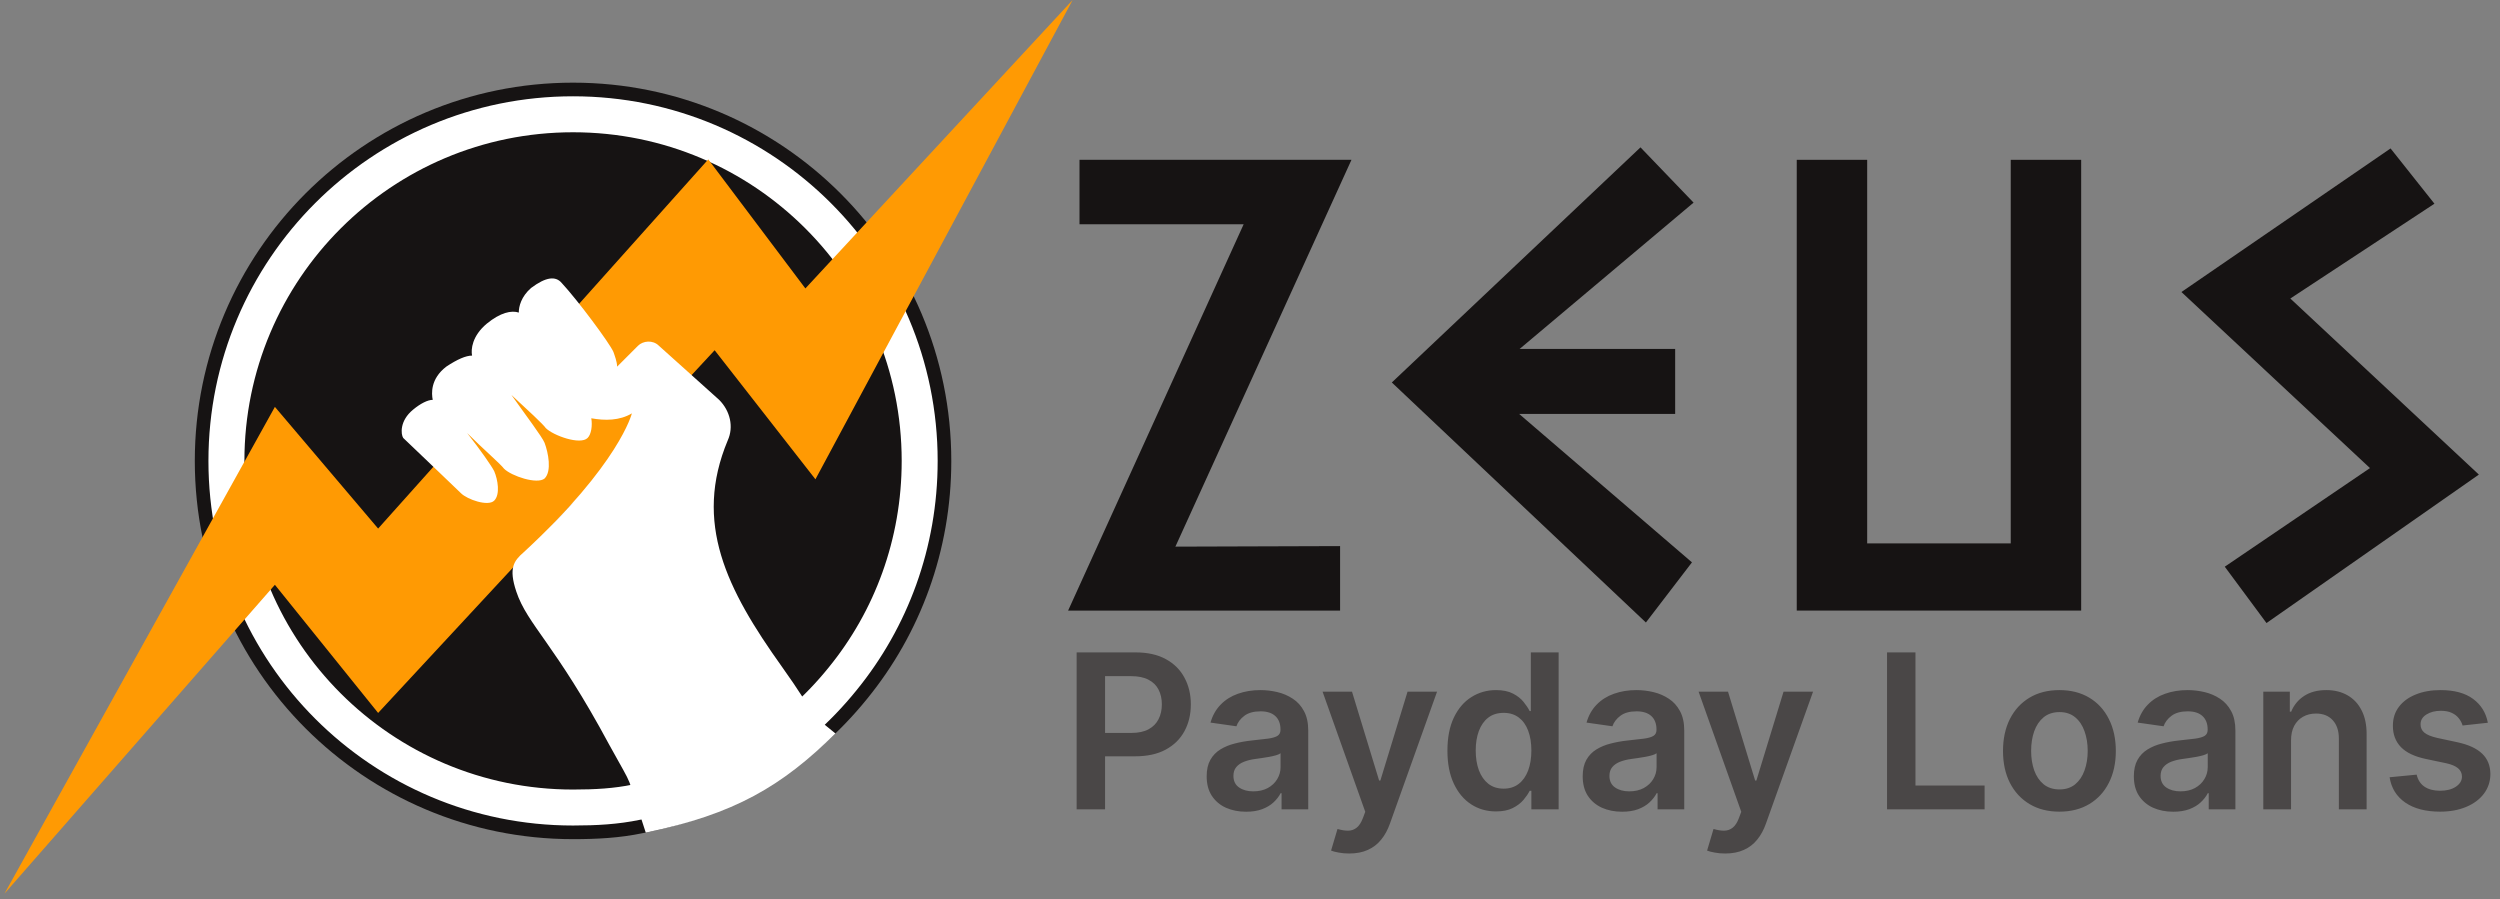
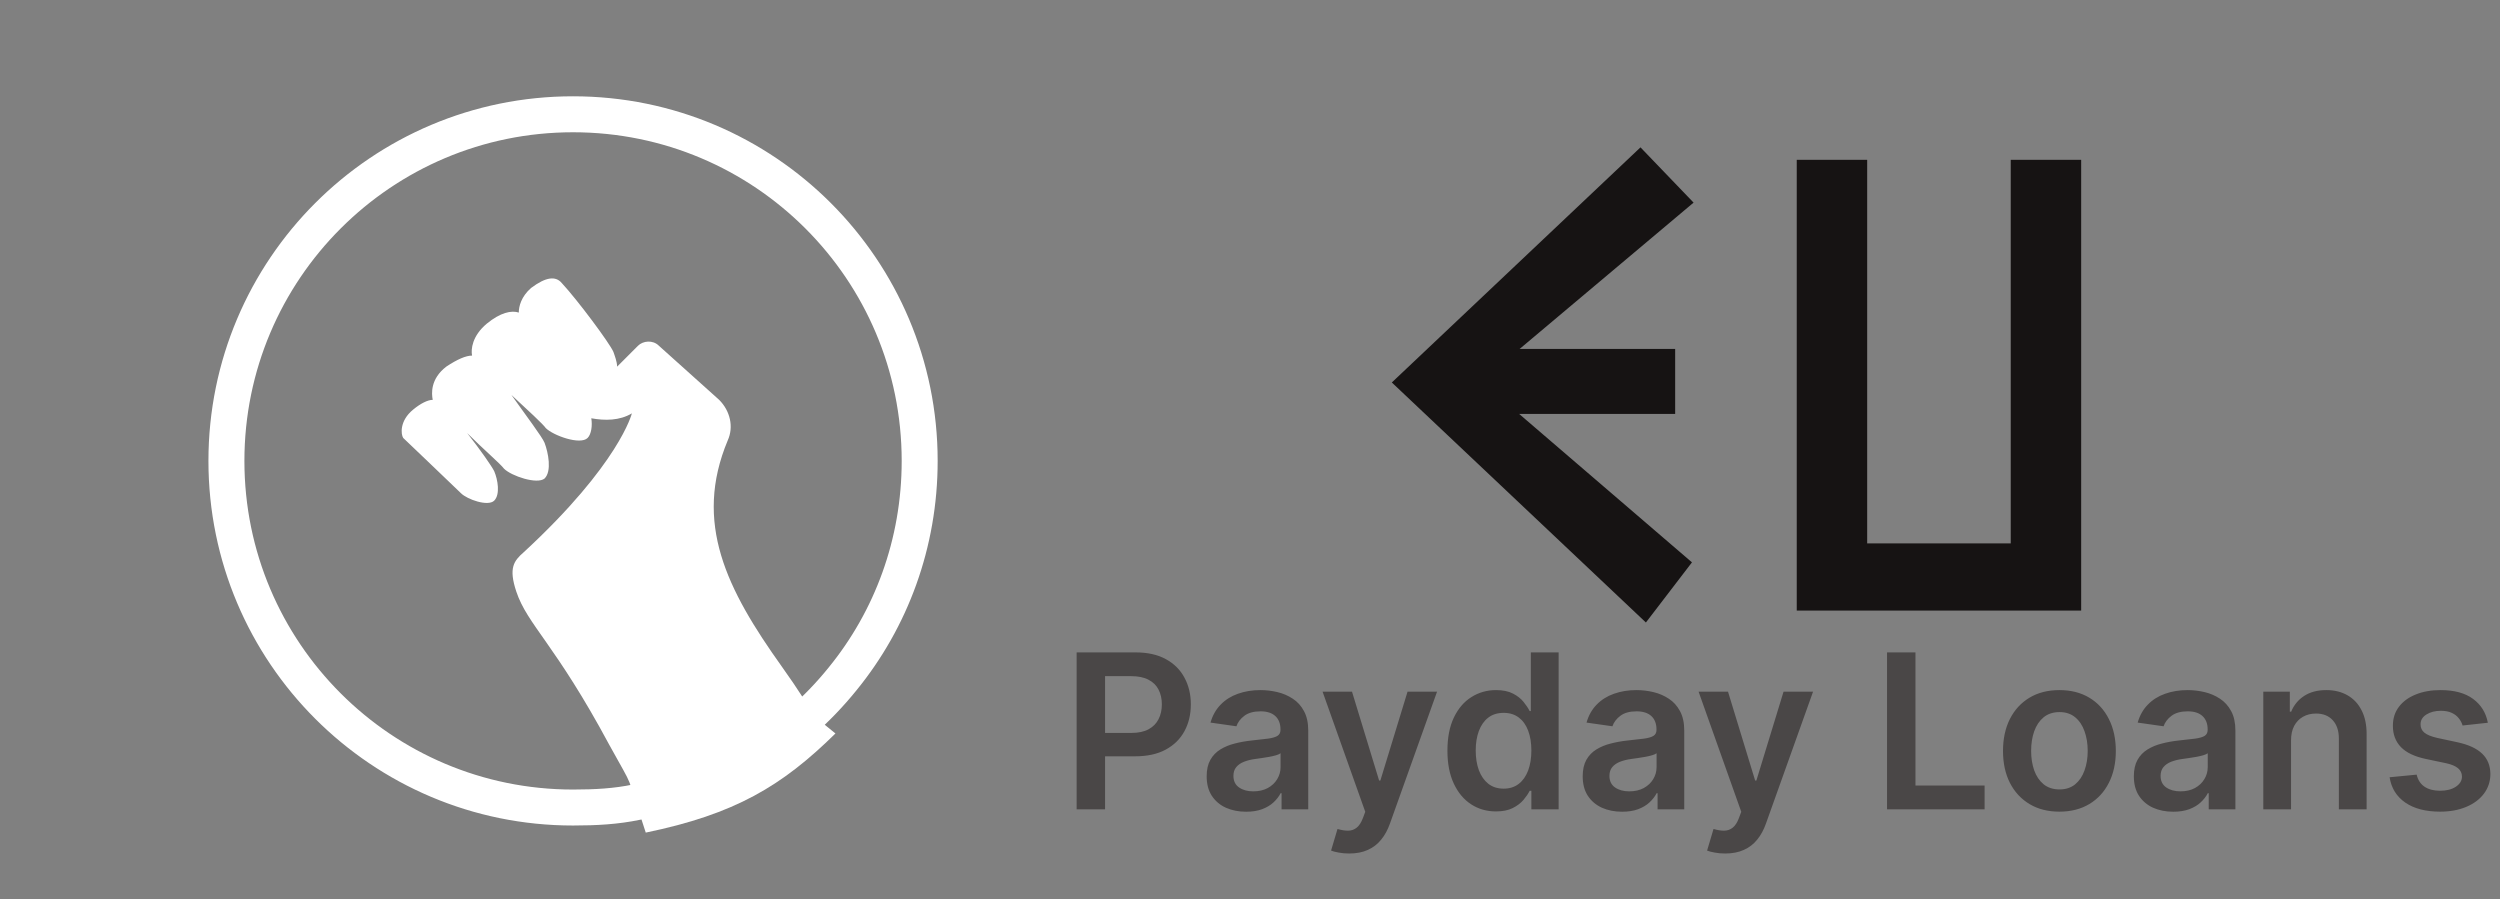
<svg xmlns="http://www.w3.org/2000/svg" width="139" height="50" viewBox="0 0 139 50" fill="none">
  <rect x="0" y="0" width="139" height="50" fill="#808080" stroke="none" />
-   <path d="M75.142 8.886L65.352 30.393L74.509 30.363V33.948H59.387L69.147 12.47H60.02V8.886H75.142Z" fill="#161313" />
  <path d="M94.163 11.265L84.493 19.399H93.139V23.013H84.463L94.073 31.267L91.512 34.611L77.385 21.266L91.211 8.193L94.163 11.265Z" fill="#161313" />
  <path d="M115.713 33.948H99.899V8.886H103.815V30.213H111.797V8.886H115.713V33.948Z" fill="#161313" />
-   <path d="M137.825 26.387L126.017 34.641L123.697 31.508L131.77 26.026L121.287 16.236L132.915 8.253L135.355 11.326L127.342 16.597L137.825 26.387Z" fill="#161313" />
  <path d="M59.861 45V36.273H63.133C63.804 36.273 64.367 36.398 64.821 36.648C65.278 36.898 65.624 37.242 65.856 37.679C66.092 38.114 66.21 38.608 66.21 39.162C66.21 39.722 66.092 40.219 65.856 40.653C65.621 41.088 65.273 41.43 64.812 41.68C64.352 41.928 63.785 42.051 63.112 42.051H60.943V40.751H62.899C63.291 40.751 63.612 40.683 63.862 40.547C64.112 40.41 64.297 40.223 64.416 39.984C64.538 39.746 64.599 39.472 64.599 39.162C64.599 38.852 64.538 38.58 64.416 38.344C64.297 38.108 64.111 37.925 63.858 37.794C63.608 37.66 63.285 37.594 62.891 37.594H61.442V45H59.861ZM69.282 45.132C68.867 45.132 68.493 45.058 68.161 44.91C67.831 44.76 67.57 44.538 67.377 44.246C67.186 43.953 67.091 43.592 67.091 43.163C67.091 42.794 67.159 42.489 67.296 42.247C67.432 42.006 67.618 41.812 67.854 41.668C68.09 41.523 68.356 41.413 68.651 41.34C68.949 41.263 69.257 41.207 69.576 41.173C69.959 41.133 70.27 41.098 70.509 41.067C70.748 41.033 70.921 40.981 71.029 40.913C71.14 40.842 71.195 40.733 71.195 40.585V40.56C71.195 40.239 71.1 39.99 70.909 39.814C70.719 39.638 70.445 39.55 70.087 39.55C69.709 39.55 69.409 39.632 69.188 39.797C68.969 39.962 68.821 40.156 68.745 40.381L67.304 40.176C67.418 39.778 67.606 39.446 67.867 39.179C68.128 38.909 68.448 38.707 68.826 38.574C69.204 38.438 69.621 38.369 70.079 38.369C70.394 38.369 70.708 38.406 71.02 38.48C71.333 38.554 71.618 38.676 71.877 38.847C72.135 39.014 72.343 39.243 72.499 39.533C72.658 39.822 72.738 40.185 72.738 40.619V45H71.255V44.101H71.204C71.11 44.283 70.978 44.453 70.807 44.612C70.64 44.769 70.428 44.895 70.172 44.992C69.919 45.085 69.623 45.132 69.282 45.132ZM69.682 43.999C69.992 43.999 70.26 43.938 70.488 43.815C70.715 43.69 70.89 43.526 71.012 43.321C71.137 43.117 71.199 42.894 71.199 42.652V41.881C71.151 41.92 71.069 41.957 70.952 41.992C70.838 42.026 70.711 42.055 70.569 42.081C70.427 42.106 70.286 42.129 70.147 42.149C70.007 42.169 69.887 42.186 69.784 42.2C69.554 42.231 69.348 42.283 69.166 42.354C68.985 42.425 68.841 42.524 68.736 42.652C68.631 42.777 68.579 42.939 68.579 43.138C68.579 43.422 68.682 43.636 68.89 43.781C69.097 43.926 69.361 43.999 69.682 43.999ZM75.013 47.455C74.803 47.455 74.608 47.438 74.429 47.403C74.253 47.372 74.113 47.335 74.007 47.293L74.365 46.091C74.59 46.156 74.79 46.188 74.966 46.185C75.142 46.182 75.297 46.126 75.431 46.019C75.567 45.913 75.682 45.737 75.776 45.49L75.908 45.136L73.534 38.455H75.171L76.679 43.398H76.748L78.26 38.455H79.901L77.28 45.793C77.158 46.139 76.996 46.436 76.794 46.683C76.593 46.933 76.346 47.124 76.053 47.254C75.763 47.388 75.416 47.455 75.013 47.455ZM83.175 45.115C82.66 45.115 82.2 44.983 81.794 44.719C81.388 44.455 81.067 44.071 80.831 43.568C80.595 43.065 80.477 42.455 80.477 41.736C80.477 41.008 80.597 40.395 80.835 39.895C81.077 39.392 81.402 39.013 81.811 38.757C82.22 38.499 82.676 38.369 83.179 38.369C83.562 38.369 83.878 38.435 84.125 38.565C84.372 38.693 84.568 38.848 84.713 39.03C84.858 39.209 84.97 39.378 85.05 39.537H85.114V36.273H86.66V45H85.144V43.969H85.05C84.97 44.128 84.855 44.297 84.704 44.476C84.554 44.652 84.355 44.803 84.108 44.928C83.861 45.053 83.55 45.115 83.175 45.115ZM83.605 43.849C83.932 43.849 84.21 43.761 84.44 43.585C84.671 43.406 84.845 43.158 84.965 42.84C85.084 42.521 85.144 42.151 85.144 41.727C85.144 41.304 85.084 40.936 84.965 40.624C84.848 40.311 84.675 40.068 84.445 39.895C84.217 39.722 83.938 39.635 83.605 39.635C83.261 39.635 82.974 39.724 82.744 39.903C82.514 40.082 82.341 40.33 82.224 40.645C82.108 40.96 82.05 41.321 82.05 41.727C82.05 42.136 82.108 42.501 82.224 42.822C82.344 43.141 82.519 43.392 82.749 43.577C82.981 43.758 83.267 43.849 83.605 43.849ZM90.188 45.132C89.773 45.132 89.4 45.058 89.067 44.91C88.738 44.76 88.476 44.538 88.283 44.246C88.093 43.953 87.998 43.592 87.998 43.163C87.998 42.794 88.066 42.489 88.202 42.247C88.338 42.006 88.525 41.812 88.76 41.668C88.996 41.523 89.262 41.413 89.557 41.34C89.856 41.263 90.164 41.207 90.482 41.173C90.865 41.133 91.177 41.098 91.415 41.067C91.654 41.033 91.827 40.981 91.935 40.913C92.046 40.842 92.101 40.733 92.101 40.585V40.56C92.101 40.239 92.006 39.99 91.816 39.814C91.625 39.638 91.351 39.55 90.993 39.55C90.615 39.55 90.316 39.632 90.094 39.797C89.875 39.962 89.728 40.156 89.651 40.381L88.211 40.176C88.324 39.778 88.512 39.446 88.773 39.179C89.034 38.909 89.354 38.707 89.732 38.574C90.11 38.438 90.527 38.369 90.985 38.369C91.3 38.369 91.614 38.406 91.927 38.48C92.239 38.554 92.525 38.676 92.783 38.847C93.041 39.014 93.249 39.243 93.405 39.533C93.564 39.822 93.644 40.185 93.644 40.619V45H92.161V44.101H92.11C92.016 44.283 91.884 44.453 91.713 44.612C91.546 44.769 91.334 44.895 91.079 44.992C90.826 45.085 90.529 45.132 90.188 45.132ZM90.588 43.999C90.898 43.999 91.166 43.938 91.394 43.815C91.621 43.69 91.796 43.526 91.918 43.321C92.043 43.117 92.106 42.894 92.106 42.652V41.881C92.057 41.92 91.975 41.957 91.858 41.992C91.745 42.026 91.617 42.055 91.475 42.081C91.333 42.106 91.192 42.129 91.053 42.149C90.914 42.169 90.793 42.186 90.691 42.2C90.461 42.231 90.255 42.283 90.073 42.354C89.891 42.425 89.748 42.524 89.642 42.652C89.537 42.777 89.485 42.939 89.485 43.138C89.485 43.422 89.588 43.636 89.796 43.781C90.003 43.926 90.267 43.999 90.588 43.999ZM95.919 47.455C95.709 47.455 95.515 47.438 95.336 47.403C95.159 47.372 95.019 47.335 94.914 47.293L95.272 46.091C95.496 46.156 95.696 46.188 95.873 46.185C96.049 46.182 96.204 46.126 96.337 46.019C96.473 45.913 96.588 45.737 96.682 45.49L96.814 45.136L94.441 38.455H96.077L97.586 43.398H97.654L99.166 38.455H100.807L98.186 45.793C98.064 46.139 97.902 46.436 97.701 46.683C97.499 46.933 97.252 47.124 96.959 47.254C96.669 47.388 96.323 47.455 95.919 47.455ZM104.919 45V36.273H106.5V43.675H110.344V45H104.919ZM114.503 45.128C113.864 45.128 113.31 44.987 112.841 44.706C112.373 44.425 112.009 44.031 111.75 43.526C111.495 43.02 111.367 42.429 111.367 41.753C111.367 41.077 111.495 40.484 111.75 39.976C112.009 39.467 112.373 39.072 112.841 38.791C113.31 38.51 113.864 38.369 114.503 38.369C115.142 38.369 115.696 38.51 116.165 38.791C116.634 39.072 116.996 39.467 117.252 39.976C117.51 40.484 117.64 41.077 117.64 41.753C117.64 42.429 117.51 43.02 117.252 43.526C116.996 44.031 116.634 44.425 116.165 44.706C115.696 44.987 115.142 45.128 114.503 45.128ZM114.512 43.892C114.858 43.892 115.148 43.797 115.381 43.606C115.614 43.413 115.787 43.155 115.901 42.831C116.017 42.507 116.076 42.146 116.076 41.749C116.076 41.348 116.017 40.986 115.901 40.662C115.787 40.335 115.614 40.075 115.381 39.882C115.148 39.689 114.858 39.592 114.512 39.592C114.157 39.592 113.861 39.689 113.625 39.882C113.392 40.075 113.218 40.335 113.101 40.662C112.988 40.986 112.931 41.348 112.931 41.749C112.931 42.146 112.988 42.507 113.101 42.831C113.218 43.155 113.392 43.413 113.625 43.606C113.861 43.797 114.157 43.892 114.512 43.892ZM120.832 45.132C120.418 45.132 120.044 45.058 119.712 44.91C119.382 44.76 119.121 44.538 118.928 44.246C118.737 43.953 118.642 43.592 118.642 43.163C118.642 42.794 118.71 42.489 118.847 42.247C118.983 42.006 119.169 41.812 119.405 41.668C119.641 41.523 119.906 41.413 120.202 41.34C120.5 41.263 120.808 41.207 121.126 41.173C121.51 41.133 121.821 41.098 122.06 41.067C122.298 41.033 122.472 40.981 122.58 40.913C122.69 40.842 122.746 40.733 122.746 40.585V40.56C122.746 40.239 122.651 39.99 122.46 39.814C122.27 39.638 121.996 39.55 121.638 39.55C121.26 39.55 120.96 39.632 120.739 39.797C120.52 39.962 120.372 40.156 120.295 40.381L118.855 40.176C118.969 39.778 119.156 39.446 119.418 39.179C119.679 38.909 119.999 38.707 120.376 38.574C120.754 38.438 121.172 38.369 121.629 38.369C121.945 38.369 122.259 38.406 122.571 38.48C122.884 38.554 123.169 38.676 123.428 38.847C123.686 39.014 123.893 39.243 124.05 39.533C124.209 39.822 124.288 40.185 124.288 40.619V45H122.805V44.101H122.754C122.661 44.283 122.528 44.453 122.358 44.612C122.19 44.769 121.979 44.895 121.723 44.992C121.47 45.085 121.173 45.132 120.832 45.132ZM121.233 43.999C121.543 43.999 121.811 43.938 122.038 43.815C122.266 43.69 122.44 43.526 122.562 43.321C122.688 43.117 122.75 42.894 122.75 42.652V41.881C122.702 41.92 122.619 41.957 122.503 41.992C122.389 42.026 122.261 42.055 122.119 42.081C121.977 42.106 121.837 42.129 121.697 42.149C121.558 42.169 121.438 42.186 121.335 42.2C121.105 42.231 120.899 42.283 120.717 42.354C120.536 42.425 120.392 42.524 120.287 42.652C120.182 42.777 120.129 42.939 120.129 43.138C120.129 43.422 120.233 43.636 120.44 43.781C120.648 43.926 120.912 43.999 121.233 43.999ZM127.382 41.165V45H125.839V38.455H127.314V39.567H127.391C127.541 39.2 127.781 38.909 128.111 38.693C128.443 38.477 128.854 38.369 129.342 38.369C129.794 38.369 130.188 38.466 130.523 38.659C130.861 38.852 131.122 39.132 131.307 39.499C131.494 39.865 131.587 40.31 131.584 40.832V45H130.041V41.071C130.041 40.633 129.928 40.291 129.7 40.044C129.476 39.797 129.165 39.673 128.767 39.673C128.497 39.673 128.257 39.733 128.047 39.852C127.839 39.969 127.676 40.138 127.557 40.359C127.44 40.581 127.382 40.849 127.382 41.165ZM138.325 40.185L136.919 40.338C136.879 40.196 136.81 40.062 136.71 39.938C136.614 39.812 136.483 39.712 136.318 39.635C136.153 39.558 135.952 39.52 135.713 39.52C135.392 39.52 135.122 39.59 134.903 39.729C134.688 39.868 134.581 40.048 134.584 40.27C134.581 40.46 134.651 40.615 134.793 40.734C134.938 40.854 135.176 40.952 135.509 41.028L136.625 41.267C137.244 41.401 137.705 41.612 138.006 41.902C138.31 42.192 138.463 42.571 138.466 43.04C138.463 43.452 138.342 43.815 138.104 44.131C137.868 44.443 137.54 44.688 137.119 44.864C136.699 45.04 136.216 45.128 135.67 45.128C134.869 45.128 134.224 44.96 133.736 44.625C133.247 44.287 132.956 43.817 132.862 43.215L134.366 43.07C134.435 43.365 134.58 43.588 134.801 43.739C135.023 43.889 135.311 43.965 135.666 43.965C136.033 43.965 136.327 43.889 136.548 43.739C136.773 43.588 136.885 43.402 136.885 43.18C136.885 42.993 136.813 42.838 136.668 42.716C136.526 42.594 136.304 42.5 136.003 42.435L134.886 42.2C134.259 42.07 133.794 41.849 133.493 41.54C133.192 41.227 133.043 40.832 133.045 40.355C133.043 39.952 133.152 39.602 133.374 39.307C133.598 39.008 133.909 38.778 134.307 38.617C134.707 38.452 135.169 38.369 135.692 38.369C136.459 38.369 137.063 38.533 137.503 38.859C137.946 39.186 138.22 39.628 138.325 40.185Z" fill="#4A4747" />
  <g clip-path="url(#clip0_115_252)">
-     <path d="M52.892 25.627C52.892 30.634 51.156 35.24 48.218 38.846C45.147 42.651 40.741 45.389 35.734 46.323C34.465 46.59 33.197 46.657 31.861 46.657C20.245 46.657 10.831 37.243 10.831 25.627C10.831 14.01 20.245 4.596 31.861 4.596C43.478 4.596 52.892 14.01 52.892 25.627Z" fill="#161313" />
    <path d="M46.854 37.738L46.851 37.742C44.035 41.231 39.995 43.739 35.411 44.595L35.399 44.597L35.388 44.599C34.263 44.836 33.118 44.899 31.861 44.899C21.215 44.899 12.589 36.273 12.589 25.627C12.589 14.981 21.215 6.354 31.861 6.354C42.507 6.354 51.134 14.981 51.134 25.627C51.134 30.219 49.543 34.437 46.854 37.738Z" stroke="white" stroke-width="2" />
-     <path d="M0.248 49.687L15.284 32.514L21.024 39.64L39.734 19.473L45.338 26.649L59.639 0L44.779 16.037L39.38 8.861L21.024 29.388L15.284 22.622L0.248 49.687Z" fill="#FF9A03" />
    <path d="M43.469 37.062C40.394 32.756 38.549 29.066 40.462 24.487C40.804 23.735 40.599 22.846 39.984 22.231L36.635 19.224C36.293 18.882 35.747 18.951 35.473 19.224L34.311 20.386C34.311 20.113 34.175 19.771 34.106 19.566C33.901 19.087 32.124 16.695 31.236 15.739C30.894 15.329 30.347 15.397 29.527 16.012C28.98 16.49 28.844 17.037 28.844 17.379C28.434 17.242 27.819 17.379 27.067 17.994C26.247 18.677 26.178 19.429 26.247 19.771C25.905 19.771 25.427 19.976 24.811 20.386C23.923 21.069 23.991 21.89 24.06 22.231C23.786 22.231 23.376 22.436 22.966 22.778C22.214 23.393 22.283 24.145 22.419 24.35C22.556 24.487 25.29 27.084 25.632 27.425C25.973 27.767 27.135 28.177 27.477 27.836C27.819 27.494 27.682 26.674 27.477 26.195C27.34 25.922 26.725 25.033 25.973 24.077C26.862 24.965 27.819 25.785 28.024 26.059C28.434 26.469 29.869 26.947 30.279 26.605C30.689 26.195 30.484 25.17 30.279 24.623C30.142 24.282 29.254 23.12 28.434 21.958C29.322 22.778 30.211 23.598 30.347 23.803C30.757 24.213 32.261 24.76 32.671 24.35C32.876 24.145 32.944 23.666 32.876 23.256C33.628 23.393 34.448 23.393 35.132 22.983C35.132 22.983 34.448 25.785 29.117 30.706C28.57 31.184 28.268 31.576 28.707 32.893C29.322 34.738 30.869 35.809 33.877 41.414C35.38 44.148 34.697 42.64 35.904 46.293C40.845 45.271 43.469 43.718 46.451 40.781C44.742 39.414 45.52 39.932 43.469 37.062Z" fill="white" />
  </g>
  <defs>
    <clipPath id="clip0_115_252">
      <rect width="60" height="49.787" fill="white" />
    </clipPath>
  </defs>
</svg>